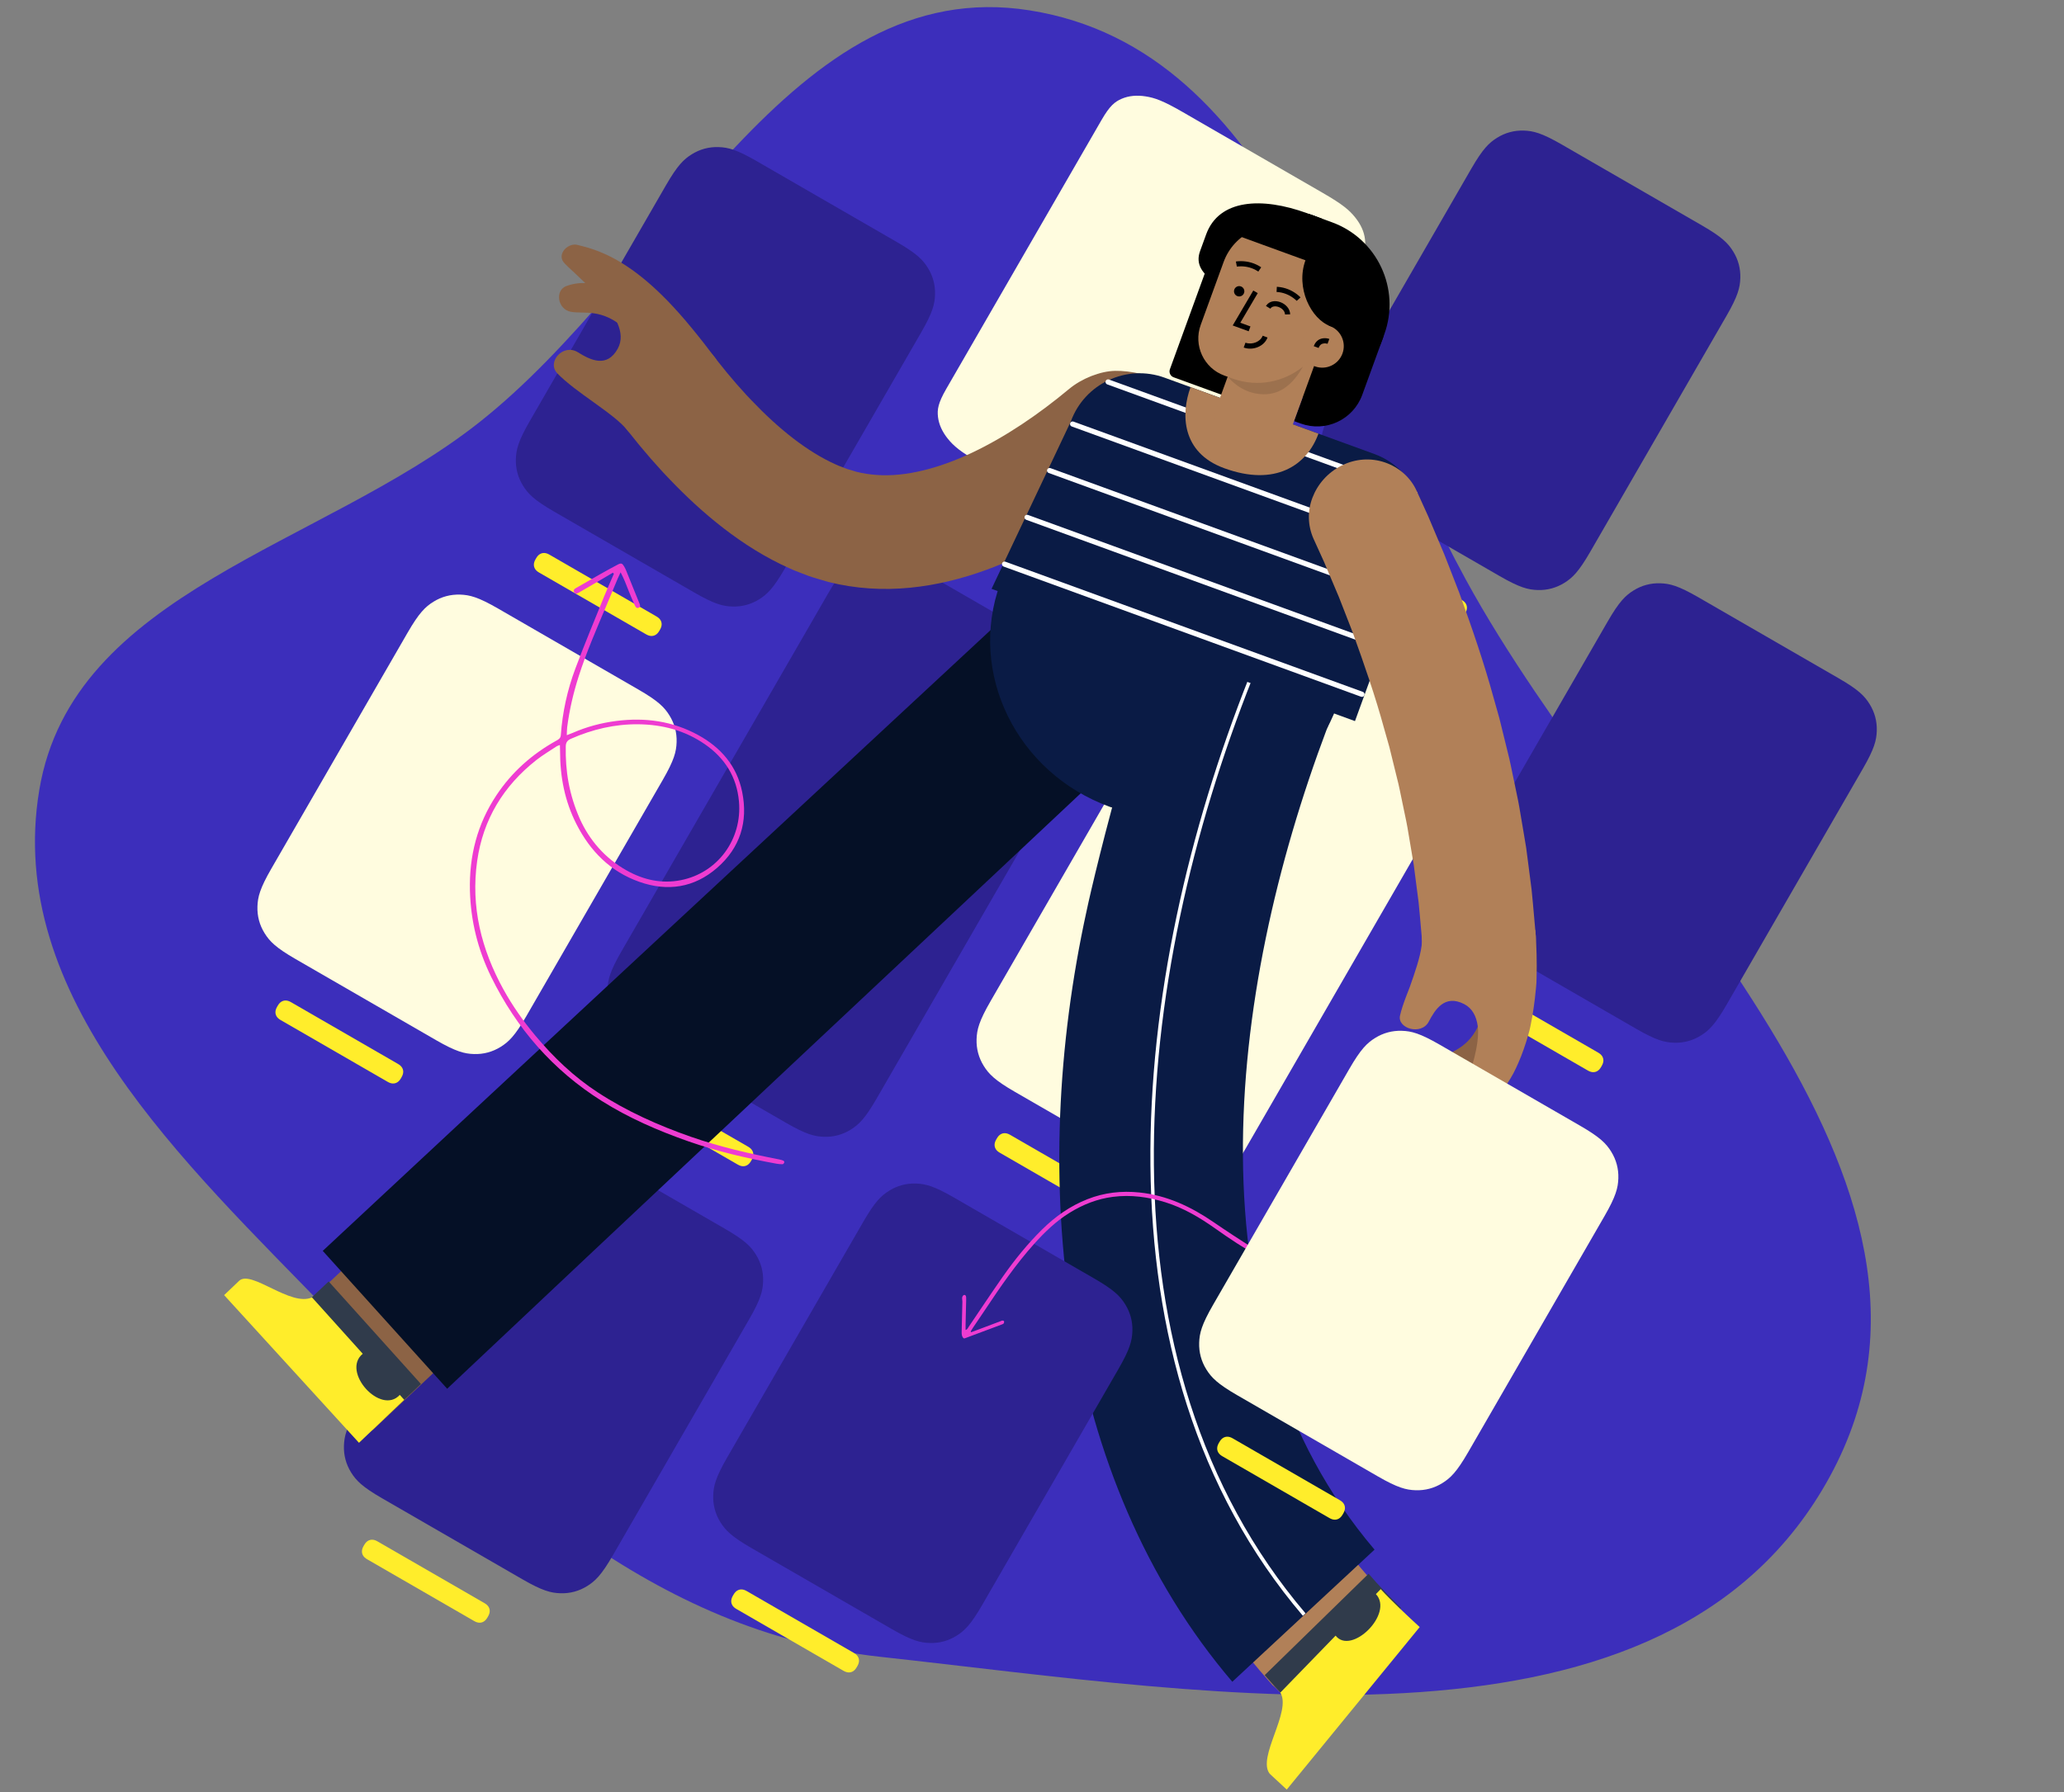
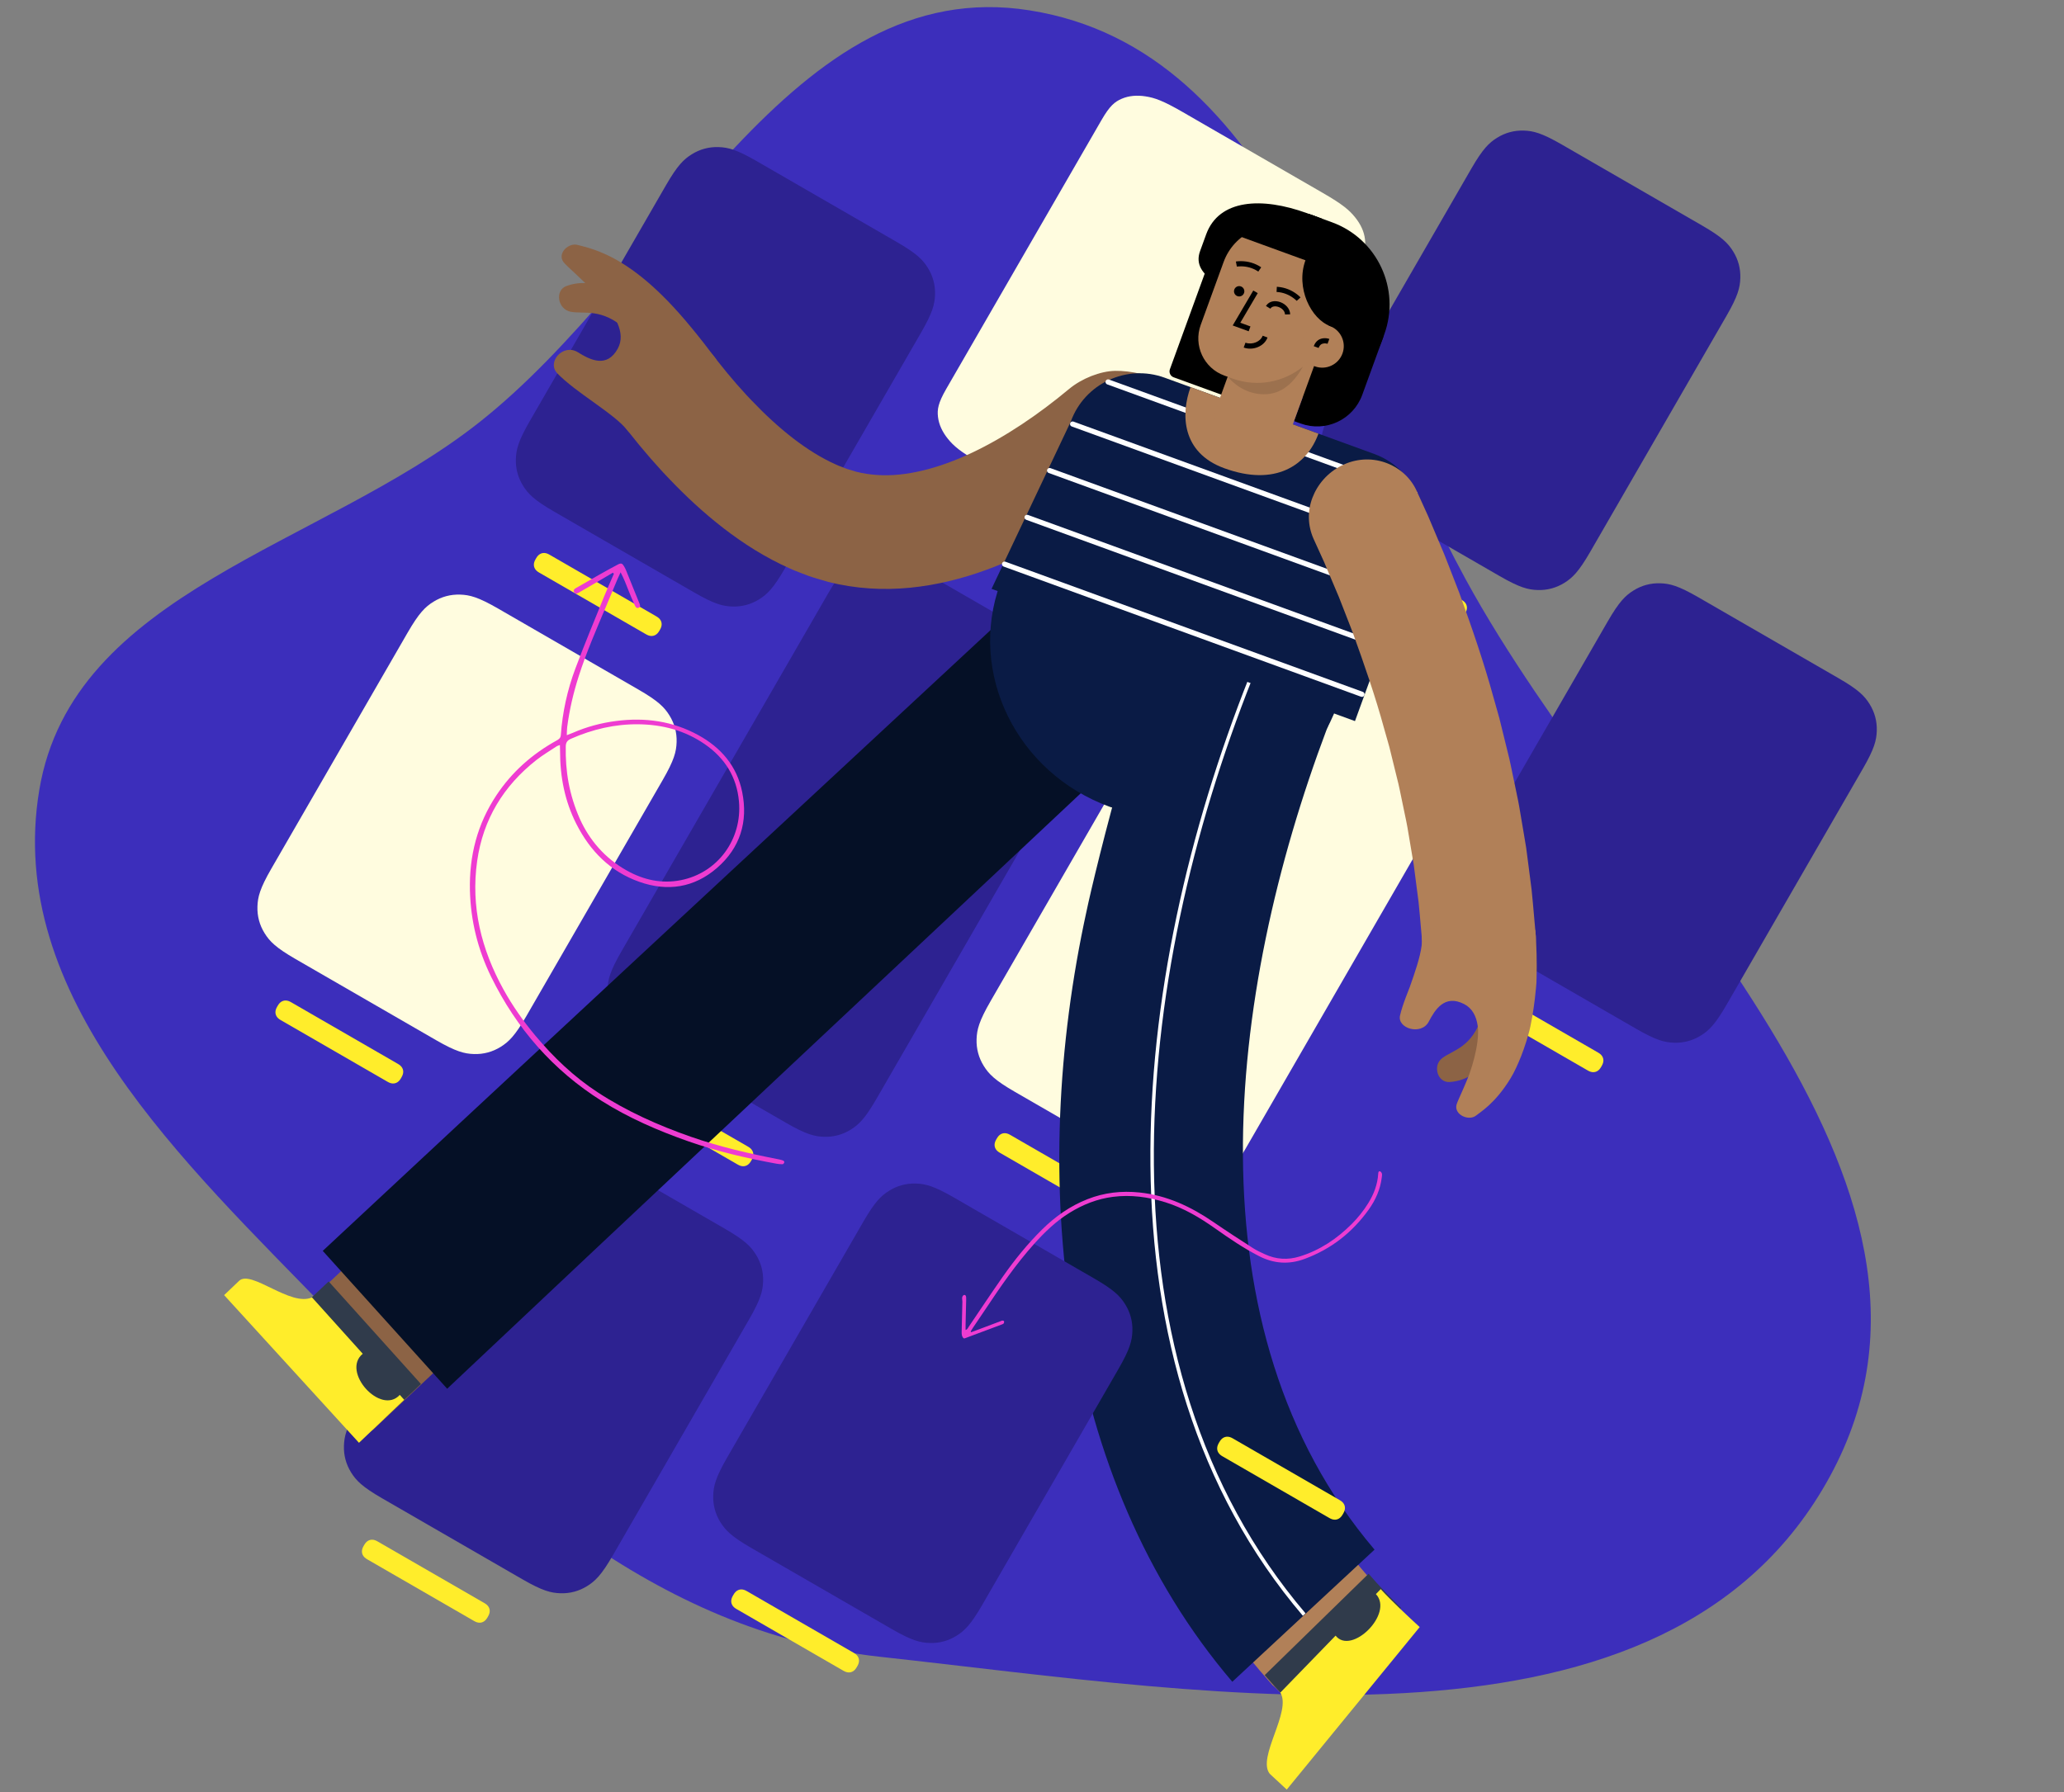
<svg xmlns="http://www.w3.org/2000/svg" width="540" height="469" viewBox="0 0 540 469" fill="none">
  <rect x="0" y="0" width="540" height="469" fill="#808080" stroke="none" />
  <g clip-path="url(#clip0_36_1142)">
    <path d="M269.393 2.713C334.336 13.032 351.974 93.927 383.524 151.711C426.065 229.625 521.224 308.275 478.808 386.257C436.357 464.305 318.441 443.184 230.229 433.55C171.015 427.083 127.698 386.182 86.204 343.379C48.049 304.021 1.223 260.777 10.288 206.674C18.975 154.836 83.938 143.144 125.199 110.664C174.837 71.59 207.039 -7.195 269.393 2.713Z" fill="#3C2EBB" />
    <path fill-rule="evenodd" clip-rule="evenodd" d="M445.327 59.021L408.601 37.817C403.381 34.803 401.174 34.254 398.676 34.172C396.179 34.091 393.816 34.724 391.694 36.043C389.571 37.362 387.935 38.942 384.921 44.162L349.293 105.871C346.279 111.091 345.73 113.298 345.649 115.796C345.567 118.293 346.2 120.656 347.52 122.778C348.839 124.901 350.418 126.537 355.638 129.551L392.364 150.755C397.585 153.769 399.791 154.318 402.289 154.4C404.787 154.481 407.149 153.848 409.272 152.529C411.394 151.209 413.031 149.63 416.044 144.41L451.672 82.701C454.686 77.481 455.236 75.274 455.317 72.776C455.398 70.278 454.765 67.916 453.446 65.793C452.127 63.671 450.547 62.035 445.327 59.021Z" fill="#2D2291" />
    <path fill-rule="evenodd" clip-rule="evenodd" d="M382.404 156.976L354.449 140.836C353.914 140.528 353.49 140.404 353.074 140.39C352.658 140.377 352.264 140.482 351.91 140.702C351.557 140.922 351.252 141.241 350.943 141.775L350.805 142.015C350.496 142.549 350.372 142.973 350.359 143.389C350.345 143.806 350.451 144.199 350.671 144.553C350.891 144.907 351.21 145.212 351.744 145.52L379.699 161.66C380.233 161.969 380.657 162.093 381.074 162.106C381.49 162.12 381.884 162.014 382.237 161.794C382.591 161.574 382.896 161.255 383.205 160.721L383.343 160.481C383.651 159.947 383.775 159.523 383.789 159.107C383.802 158.691 383.697 158.297 383.477 157.943C383.257 157.59 382.938 157.284 382.404 156.976Z" fill="#FFED2B" />
    <path fill-rule="evenodd" clip-rule="evenodd" d="M234.644 63.338L197.917 42.134C192.697 39.12 190.49 38.571 187.993 38.49C185.495 38.408 183.133 39.041 181.01 40.361C178.888 41.68 177.251 43.259 174.237 48.479L138.609 110.189C135.596 115.409 135.046 117.615 134.965 120.113C134.884 122.611 135.517 124.973 136.836 127.096C138.155 129.218 139.734 130.855 144.954 133.869L181.681 155.073C186.901 158.086 189.108 158.636 191.605 158.717C194.103 158.798 196.466 158.165 198.588 156.846C200.711 155.527 202.347 153.948 205.361 148.727L240.989 87.018C244.003 81.798 244.552 79.591 244.633 77.094C244.714 74.596 244.081 72.233 242.762 70.111C241.443 67.988 239.864 66.352 234.644 63.338Z" fill="#2D2291" />
    <path fill-rule="evenodd" clip-rule="evenodd" d="M171.721 161.293L143.766 145.153C143.232 144.845 142.808 144.721 142.392 144.708C141.975 144.694 141.582 144.8 141.228 145.019C140.874 145.239 140.569 145.558 140.26 146.093L140.122 146.332C139.814 146.867 139.69 147.29 139.676 147.707C139.663 148.123 139.768 148.517 139.988 148.87C140.208 149.224 140.527 149.529 141.061 149.838L169.016 165.978C169.551 166.286 169.975 166.41 170.391 166.424C170.807 166.437 171.201 166.332 171.555 166.112C171.908 165.892 172.213 165.573 172.522 165.038L172.66 164.799C172.969 164.264 173.093 163.841 173.106 163.424C173.12 163.008 173.014 162.614 172.794 162.261C172.574 161.907 172.255 161.602 171.721 161.293Z" fill="#FFED2B" />
    <path fill-rule="evenodd" clip-rule="evenodd" d="M167.031 180.446L130.305 159.242C125.085 156.228 122.878 155.679 120.38 155.597C117.883 155.516 115.52 156.149 113.398 157.468C111.275 158.788 109.639 160.367 106.625 165.587L70.997 227.296C67.983 232.516 67.434 234.723 67.353 237.221C67.272 239.719 67.904 242.081 69.224 244.203C70.543 246.326 72.122 247.962 77.342 250.976L114.069 272.18C119.289 275.194 121.495 275.743 123.993 275.825C126.491 275.906 128.853 275.273 130.976 273.954C133.098 272.634 134.735 271.055 137.749 265.835L173.376 204.126C176.39 198.906 176.94 196.699 177.021 194.201C177.102 191.703 176.469 189.341 175.15 187.219C173.831 185.096 172.252 183.46 167.031 180.446Z" fill="#FFFCDF" />
    <path fill-rule="evenodd" clip-rule="evenodd" d="M104.109 278.401L76.154 262.261C75.619 261.953 75.195 261.829 74.779 261.815C74.363 261.802 73.969 261.907 73.615 262.127C73.262 262.347 72.957 262.666 72.648 263.2L72.51 263.44C72.201 263.974 72.078 264.398 72.064 264.814C72.05 265.231 72.156 265.624 72.376 265.978C72.596 266.332 72.915 266.637 73.449 266.945L101.404 283.085C101.939 283.394 102.362 283.518 102.779 283.531C103.195 283.545 103.589 283.439 103.942 283.219C104.296 283 104.601 282.68 104.91 282.146L105.048 281.906C105.356 281.372 105.48 280.948 105.494 280.532C105.507 280.116 105.402 279.722 105.182 279.368C104.962 279.015 104.643 278.71 104.109 278.401Z" fill="#FFED2B" />
    <path fill-rule="evenodd" clip-rule="evenodd" d="M189.661 321.549L152.935 300.345C147.715 297.331 145.508 296.782 143.01 296.7C140.513 296.619 138.15 297.252 136.028 298.571C133.905 299.891 132.269 301.47 129.255 306.69L93.627 368.399C90.613 373.619 90.064 375.826 89.983 378.324C89.901 380.822 90.534 383.184 91.854 385.306C93.173 387.429 94.752 389.065 99.972 392.079L136.698 413.283C141.919 416.297 144.125 416.846 146.623 416.928C149.121 417.009 151.483 416.376 153.606 415.057C155.728 413.738 157.365 412.158 160.378 406.938L196.006 345.229C199.02 340.009 199.57 337.802 199.651 335.304C199.732 332.807 199.099 330.444 197.78 328.322C196.461 326.199 194.881 324.563 189.661 321.549Z" fill="#2D2291" />
    <path fill-rule="evenodd" clip-rule="evenodd" d="M126.739 419.504L98.784 403.364C98.249 403.056 97.825 402.932 97.409 402.918C96.993 402.905 96.599 403.01 96.245 403.23C95.892 403.45 95.587 403.769 95.278 404.303L95.14 404.543C94.831 405.077 94.707 405.501 94.694 405.917C94.68 406.334 94.786 406.727 95.006 407.081C95.225 407.435 95.545 407.74 96.079 408.048L124.034 424.188C124.568 424.497 124.992 424.621 125.408 424.634C125.825 424.648 126.218 424.542 126.572 424.322C126.926 424.103 127.231 423.783 127.54 423.249L127.678 423.01C127.986 422.475 128.11 422.051 128.124 421.635C128.137 421.219 128.032 420.825 127.812 420.471C127.592 420.118 127.273 419.813 126.739 419.504Z" fill="#FFED2B" />
    <path fill-rule="evenodd" clip-rule="evenodd" d="M481.029 177.483L444.303 156.279C439.083 153.266 436.876 152.716 434.378 152.635C431.881 152.554 429.518 153.187 427.396 154.506C425.273 155.825 423.637 157.404 420.623 162.624L384.995 224.334C381.981 229.554 381.432 231.761 381.351 234.258C381.27 236.756 381.903 239.119 383.222 241.241C384.541 243.364 386.12 245 391.34 248.014L428.067 269.218C433.287 272.232 435.494 272.781 437.991 272.862C440.489 272.943 442.851 272.31 444.974 270.991C447.096 269.672 448.733 268.093 451.747 262.873L487.374 201.163C490.388 195.943 490.938 193.736 491.019 191.239C491.1 188.741 490.467 186.379 489.148 184.256C487.829 182.134 486.25 180.497 481.029 177.483Z" fill="#2D2291" />
    <path fill-rule="evenodd" clip-rule="evenodd" d="M418.107 275.439L390.152 259.299C389.617 258.99 389.194 258.866 388.777 258.853C388.361 258.839 387.967 258.945 387.614 259.165C387.26 259.385 386.955 259.704 386.646 260.238L386.508 260.478C386.199 261.012 386.076 261.436 386.062 261.852C386.048 262.268 386.154 262.662 386.374 263.016C386.594 263.369 386.913 263.675 387.447 263.983L415.402 280.123C415.937 280.431 416.36 280.555 416.777 280.569C417.193 280.582 417.587 280.477 417.94 280.257C418.294 280.037 418.599 279.718 418.908 279.184L419.046 278.944C419.355 278.41 419.478 277.986 419.492 277.57C419.505 277.153 419.4 276.76 419.18 276.406C418.96 276.052 418.641 275.747 418.107 275.439Z" fill="#FFED2B" />
    <path fill-rule="evenodd" clip-rule="evenodd" d="M277.106 170.09L240.379 148.886C235.159 145.872 232.952 145.323 230.455 145.241C227.957 145.16 225.594 145.793 223.472 147.112C221.35 148.432 219.713 150.011 216.699 155.231L162.591 248.95C159.577 254.17 159.027 256.377 158.946 258.874C158.865 261.372 159.498 263.734 160.817 265.857C162.136 267.979 163.716 269.616 168.936 272.63L205.662 293.834C210.882 296.848 213.089 297.397 215.587 297.478C218.084 297.559 220.447 296.926 222.569 295.607C224.692 294.288 226.328 292.709 229.342 287.489L283.451 193.77C286.465 188.55 287.014 186.343 287.095 183.845C287.176 181.348 286.543 178.985 285.224 176.863C283.905 174.74 282.326 173.104 277.106 170.09Z" fill="#2D2291" />
    <path d="M229.68 215.055C230.586 215.578 230.893 216.739 230.368 217.649L229.892 218.474L232.351 219.893C233.257 220.416 233.565 221.578 233.039 222.488L227.805 231.553C227.28 232.464 226.12 232.778 225.214 232.255L212.098 224.682C211.192 224.159 210.885 222.998 211.41 222.087L216.644 213.022C217.17 212.112 218.329 211.798 219.235 212.321L221.694 213.741L222.17 212.917C222.696 212.006 223.855 211.692 224.761 212.215L229.68 215.055ZM224.841 217.755C222.581 216.45 219.676 217.237 218.364 219.509C217.052 221.781 217.824 224.691 220.084 225.996C222.344 227.301 225.25 226.514 226.561 224.242C227.873 221.97 227.102 219.06 224.841 217.755ZM219.103 214.442C218.651 214.181 218.07 214.338 217.808 214.793C217.545 215.248 217.699 215.829 218.152 216.09C218.604 216.352 219.185 216.195 219.447 215.74C219.71 215.285 219.556 214.704 219.103 214.442ZM223.89 219.403C225.248 220.188 225.71 221.93 224.922 223.296C224.133 224.661 222.393 225.132 221.035 224.348C219.677 223.564 219.215 221.821 220.003 220.456C220.792 219.09 222.532 218.619 223.89 219.403Z" fill="#FFED2B" />
    <path fill-rule="evenodd" clip-rule="evenodd" d="M195.702 300.055L167.747 283.915C167.213 283.606 166.789 283.482 166.373 283.469C165.957 283.455 165.563 283.561 165.209 283.781C164.855 284 164.55 284.32 164.242 284.854L164.104 285.094C163.795 285.628 163.671 286.052 163.658 286.468C163.644 286.884 163.75 287.278 163.97 287.632C164.189 287.985 164.509 288.29 165.043 288.599L192.998 304.739C193.532 305.047 193.956 305.171 194.372 305.185C194.789 305.198 195.182 305.093 195.536 304.873C195.89 304.653 196.195 304.334 196.503 303.8L196.642 303.56C196.95 303.026 197.074 302.602 197.088 302.186C197.101 301.769 196.996 301.376 196.776 301.022C196.556 300.668 196.237 300.363 195.702 300.055Z" fill="#FFED2B" />
    <path fill-rule="evenodd" clip-rule="evenodd" d="M376.363 178.471L339.637 157.267C334.417 154.253 332.21 153.703 329.712 153.622C327.215 153.541 324.852 154.174 322.73 155.493C320.607 156.812 318.971 158.392 315.957 163.612L259.144 262.015C256.13 267.235 255.581 269.442 255.5 271.939C255.418 274.437 256.051 276.8 257.371 278.922C258.69 281.045 260.269 282.681 265.489 285.695L302.215 306.899C307.436 309.913 309.642 310.462 312.14 310.543C314.638 310.624 317 309.991 319.123 308.672C321.245 307.353 322.882 305.774 325.895 300.554L382.708 202.151C385.722 196.931 386.272 194.724 386.353 192.226C386.434 189.728 385.801 187.366 384.482 185.243C383.163 183.121 381.584 181.485 376.363 178.471Z" fill="#FFFCDF" />
    <path d="M317.892 221.743L331.008 229.316C331.914 229.839 332.231 230.983 331.718 231.872L326.14 241.534C325.626 242.423 324.476 242.72 323.571 242.197L310.455 234.625C309.549 234.102 309.231 232.958 309.745 232.068L315.323 222.407C315.836 221.517 316.986 221.22 317.892 221.743ZM324.23 229.696C323.778 229.435 323.202 229.584 322.946 230.028C322.689 230.473 322.848 231.045 323.3 231.307C323.753 231.568 324.328 231.419 324.585 230.975C324.842 230.53 324.683 229.958 324.23 229.696ZM312.669 232.683L324.145 239.309L323.368 234.031L319.919 235.27L319.146 229.983L312.669 232.683Z" fill="#FFED2B" />
    <path fill-rule="evenodd" clip-rule="evenodd" d="M292.256 313.12L264.301 296.98C263.767 296.672 263.343 296.548 262.927 296.534C262.51 296.521 262.117 296.626 261.763 296.846C261.409 297.066 261.104 297.385 260.796 297.919L260.657 298.159C260.349 298.693 260.225 299.117 260.211 299.533C260.198 299.95 260.303 300.343 260.523 300.697C260.743 301.051 261.062 301.356 261.597 301.664L289.552 317.804C290.086 318.113 290.51 318.237 290.926 318.25C291.342 318.264 291.736 318.158 292.09 317.938C292.444 317.719 292.749 317.399 293.057 316.865L293.195 316.625C293.504 316.091 293.628 315.667 293.641 315.251C293.655 314.835 293.549 314.441 293.33 314.087C293.11 313.734 292.791 313.429 292.256 313.12Z" fill="#FFED2B" />
    <path fill-rule="evenodd" clip-rule="evenodd" d="M346.14 50.518L309.413 29.314C304.193 26.3 302.076 25.596 299.746 25.224C297.416 24.853 295.3 25.059 293.491 25.835C291.682 26.61 290.357 27.651 288.202 31.384L247.567 101.765C245.412 105.499 245.173 107.167 245.406 109.121C245.639 111.075 246.518 113.011 248.005 114.843C249.492 116.675 251.16 118.156 256.38 121.17L293.107 142.374C298.327 145.388 300.444 146.092 302.774 146.464C305.104 146.836 307.22 146.629 309.029 145.854C310.838 145.078 312.163 144.038 314.319 140.304L354.953 69.923C357.109 66.19 357.347 64.522 357.114 62.568C356.882 60.613 356.002 58.678 354.515 56.846C353.029 55.014 351.36 53.532 346.14 50.518Z" fill="#FFFCDF" />
    <path fill-rule="evenodd" clip-rule="evenodd" d="M283.148 148.595L255.193 132.455C254.658 132.147 254.235 132.023 253.818 132.009C253.402 131.996 253.008 132.101 252.655 132.321C252.301 132.541 251.996 132.86 251.687 133.395L251.549 133.634C251.24 134.168 251.117 134.592 251.103 135.008C251.089 135.425 251.195 135.818 251.415 136.172C251.635 136.526 251.954 136.831 252.488 137.14L280.443 153.279C280.978 153.588 281.401 153.712 281.818 153.725C282.234 153.739 282.628 153.633 282.981 153.413C283.335 153.194 283.64 152.874 283.949 152.34L284.087 152.101C284.396 151.566 284.519 151.142 284.533 150.726C284.546 150.31 284.441 149.916 284.221 149.562C284.001 149.209 283.682 148.904 283.148 148.595Z" fill="#FFED2B" />
    <path fill-rule="evenodd" clip-rule="evenodd" d="M73.459 351.593L93.754 373.787C94.846 374.98 96.683 375.044 97.858 373.928C125.162 348.095 159.478 316.029 187.089 290.172C190.547 286.936 190.944 281.626 187.973 278.31L174.751 263.546C171.781 260.23 166.568 260.164 163.109 263.401C148.28 277.28 118.441 305.22 103.627 319.127C93.631 328.515 83.656 337.88 73.656 347.366C72.455 348.507 72.367 350.399 73.459 351.593Z" fill="#8C6345" />
    <path fill-rule="evenodd" clip-rule="evenodd" d="M271.664 156.628L299.864 188.157C300.772 189.171 300.403 191.023 299.041 192.294C266.273 223.038 147.507 334.541 116.99 363.408L84.44 327.332C113.766 299.89 234.928 187.4 266.656 157.924C267.879 156.454 270.488 155.155 271.664 156.628Z" fill="#051026" />
    <path fill-rule="evenodd" clip-rule="evenodd" d="M76.26 344.533L100.477 371.308L110.133 362.173L85.983 335.333L76.26 344.533Z" fill="#303B4B" />
    <path fill-rule="evenodd" clip-rule="evenodd" d="M81.625 339.503C83.292 341.355 89.302 348.032 94.906 354.257C89.192 358.923 99.62 370.475 104.594 365.019C105.327 365.834 105.751 366.304 105.751 366.304L93.921 377.556L58.639 338.911L62.556 335.174C65.699 332.172 76.04 342.057 81.625 339.503Z" fill="#FFED2B" />
    <path fill-rule="evenodd" clip-rule="evenodd" d="M349.777 184.792C341.263 208.185 314.639 219.971 290.31 211.116C265.982 202.261 253.162 176.119 261.676 152.726" fill="#0A1B45" />
    <path fill-rule="evenodd" clip-rule="evenodd" d="M347.646 451.274L367.894 426.952C368.98 425.64 369.023 423.79 367.988 422.822C364.957 420.141 362.277 417.137 359.462 414.261C350.695 404.561 343.129 393.575 337.126 381.744C328.644 364.546 323.411 345.998 321.233 326.244C320.972 324.132 319.88 322.31 318.318 321.043C314.867 316.96 297.061 322.164 292.624 321.886C290.399 322.162 288.463 323.431 287.136 325.307C280.944 340.1 297.727 385.969 305.074 400.409C309.451 409.027 314.805 417.84 320.4 425.611C324.311 430.865 328.583 436.126 332.924 440.979C336.104 443.277 343.965 455.716 347.646 451.274Z" fill="#B18058" />
    <path fill-rule="evenodd" clip-rule="evenodd" d="M307.593 169.439L346.737 184.885C348.87 185.742 348.035 188.894 347.127 190.789C320.974 260.262 310.609 347.904 359.62 405.512L322.405 440.091C276.789 386.636 268.969 308.303 284.28 238.391C286.126 229.396 301.059 167.547 307.593 169.439Z" fill="#0A1B45" />
    <path fill-rule="evenodd" clip-rule="evenodd" d="M341.313 449.372L366.54 420.764C363.712 418.016 360.638 414.829 358.063 411.818L330.876 438.359C334.055 442.061 337.83 445.987 341.313 449.372Z" fill="#303B4B" />
    <path fill-rule="evenodd" clip-rule="evenodd" d="M334.971 442.924C336.786 441.054 343.328 434.309 349.429 428.019C353.546 433.271 364.748 422.235 359.974 417.148C360.773 416.324 361.234 415.849 361.234 415.849C363.968 418.846 368.419 423.015 371.432 425.776L336.651 468.301L332.2 464.171C328.787 459.902 338.006 447.881 334.971 442.924Z" fill="#FFED2B" />
    <path fill-rule="evenodd" clip-rule="evenodd" d="M326.752 177.372L327.59 177.702C296.341 256.406 285.648 356.55 341.56 422.184L340.867 422.827C284.725 356.923 295.365 256.417 326.752 177.372Z" fill="white" />
    <path fill-rule="evenodd" clip-rule="evenodd" d="M161.388 77.2C155.961 73.244 151.167 73.75 148.163 74.858C146.663 75.406 146.071 76.91 146.303 78.379C146.534 79.844 147.593 81.261 149.343 81.588C151.1 81.911 153.144 81.653 155.533 82.016C157.918 82.381 160.601 83.387 163.7 86.159C165.242 87.55 166.231 87.892 166.72 87.606C167.216 87.313 167.217 86.393 166.881 85.176C166.186 82.749 164.112 79.172 161.388 77.2Z" fill="#8C6345" />
    <path fill-rule="evenodd" clip-rule="evenodd" d="M177.664 88.169C181.332 88.696 184.633 90.496 186.921 93.416C187.598 94.316 188.302 95.181 189.003 96.048L190.205 97.539L191.468 99.028L192.73 100.515L194.02 101.954L195.308 103.39L196.623 104.773C200.126 108.453 203.77 111.822 207.491 114.691C211.207 117.56 215.003 119.916 218.678 121.549C219.138 121.795 219.592 121.93 220.047 122.109L221.403 122.641C221.63 122.746 221.85 122.786 222.073 122.854L222.738 123.048L224.06 123.456C225.789 123.889 227.577 124.166 229.436 124.29C236.845 124.83 245.618 122.599 254.316 118.464C263.029 114.337 271.663 108.486 279.683 101.806C283.003 99.041 287.846 97.114 291.784 97.046C295.716 96.985 301.328 98.103 305.204 100.525C309.08 102.947 309.901 107.746 309.381 111.997C308.87 116.241 302.706 121.349 298.732 124.656C293.947 128.646 288.946 132.406 283.687 135.894C278.421 139.373 272.901 142.588 267.027 145.361C261.154 148.125 254.942 150.487 248.314 152.065C241.704 153.646 234.661 154.463 227.473 153.975C223.886 153.738 220.279 153.184 216.743 152.291C215.872 152.049 215.011 151.787 214.146 151.53C213.289 151.261 212.405 151.031 211.574 150.72L209.092 149.768C208.269 149.443 207.424 149.144 206.65 148.759C200.247 145.91 194.531 142.259 189.332 138.255C184.132 134.242 179.434 129.86 175.076 125.285L173.446 123.566L171.871 121.815L170.303 120.06L168.785 118.277L167.273 116.491L165.849 114.728C165.02 113.702 164.189 112.675 163.399 111.629C160.709 108.189 159.791 103.993 160.4 100.188C161.029 96.357 163.194 92.908 166.609 90.632C170.03 88.353 174.025 87.63 177.664 88.169Z" fill="#8C6345" />
    <path fill-rule="evenodd" clip-rule="evenodd" d="M164.272 112.765C165.935 114.841 170.667 111.46 175.502 106.912C177.922 104.642 180.38 102.091 182.497 99.785C184.613 97.477 186.387 95.416 187.418 94.064L185.856 92.031C183.555 88.972 181.346 86.255 179.266 83.796C177.168 81.356 175.179 79.2 173.264 77.323C169.452 73.558 165.979 70.878 162.931 68.978C156.852 65.171 152.443 64.511 151.239 64.127C150.645 63.933 150.004 63.969 149.406 64.166C148.804 64.36 148.237 64.71 147.801 65.171C146.928 66.089 146.575 67.42 147.394 68.543C148.166 69.615 152.81 73.46 156.755 77.779C160.686 82.132 163.937 87.012 161.618 91.243C160.211 93.799 158.428 94.556 156.567 94.4C154.701 94.252 152.805 93.177 151.196 92.184C149.288 90.993 147.242 91.609 146.01 92.911C144.776 94.211 144.38 96.208 145.786 97.668C146.953 98.903 148.481 100.166 150.118 101.455C151.791 102.729 153.566 104.031 155.36 105.296C158.896 107.858 162.373 110.312 164.272 112.765Z" fill="#8C6345" />
    <path fill-rule="evenodd" clip-rule="evenodd" d="M259.419 154.091L354.501 188.698L371.007 143.351C372.363 139.623 372.491 135.748 371.595 132.169C370.104 126.204 365.772 121.062 359.559 118.801L304.71 98.838C294.769 95.219 283.778 100.345 280.16 110.285L259.419 154.091Z" fill="#0A1B45" />
    <path d="M290.139 99.317C289.788 99.189 289.4 99.37 289.273 99.721C289.152 100.051 289.306 100.414 289.617 100.562L289.677 100.587L369.942 129.802C370.293 129.929 370.681 129.748 370.809 129.398C370.929 129.067 370.776 128.704 370.465 128.556L370.405 128.531L290.139 99.317Z" fill="white" />
    <path d="M280.856 110.328C280.505 110.2 280.117 110.381 279.989 110.732C279.869 111.063 280.022 111.426 280.333 111.574L280.393 111.599L369.977 144.205C370.328 144.332 370.716 144.152 370.844 143.801C370.964 143.47 370.811 143.107 370.5 142.959L370.44 142.934L280.856 110.328Z" fill="white" />
    <path d="M274.836 122.501C274.485 122.373 274.097 122.554 273.969 122.904C273.849 123.235 274.002 123.598 274.313 123.746L274.373 123.771L365.352 156.912C365.703 157.039 366.091 156.859 366.219 156.508C366.339 156.177 366.186 155.814 365.875 155.666L365.815 155.641L274.836 122.501Z" fill="white" />
    <path d="M268.939 134.745C268.588 134.617 268.2 134.798 268.073 135.149C267.952 135.479 268.105 135.842 268.416 135.99L268.476 136.016L360.726 169.619C361.077 169.746 361.465 169.566 361.593 169.215C361.713 168.885 361.56 168.521 361.249 168.373L361.189 168.348L268.939 134.745Z" fill="white" />
    <path d="M263.045 146.989C262.694 146.862 262.306 147.042 262.178 147.393C262.058 147.724 262.211 148.087 262.522 148.235L262.582 148.26L356.102 182.325C356.453 182.453 356.841 182.272 356.969 181.922C357.089 181.591 356.936 181.228 356.625 181.08L356.565 181.055L263.045 146.989Z" fill="white" />
    <path fill-rule="evenodd" clip-rule="evenodd" d="M387.614 279.025C386.719 280.057 385.789 280.842 384.793 281.431C382.832 282.611 380.875 283.032 379.284 283.144C377.692 283.253 376.536 282.178 376.137 280.84C375.952 280.171 375.889 279.43 376.082 278.728C376.27 278.027 376.689 277.363 377.385 276.845C378.777 275.809 380.72 275.115 382.635 273.667C383.593 272.942 384.543 272.027 385.415 270.78C385.841 270.156 386.287 269.45 386.632 268.643C386.984 267.835 387.303 266.928 387.58 265.902C388.685 261.798 390.041 262.448 390.787 264.992C391.148 266.261 391.404 268 391.313 269.819C391.197 271.638 390.816 273.538 390.08 275.124C389.343 276.71 388.505 277.992 387.614 279.025Z" fill="#8C6345" />
    <path fill-rule="evenodd" clip-rule="evenodd" d="M393.332 259.126C394.219 258.719 395.061 258.222 395.849 257.644C396.635 257.066 397.327 256.408 397.971 255.68C399.251 254.224 400.259 252.485 400.921 250.558C401.252 249.595 401.496 248.585 401.644 247.542C401.781 246.5 401.872 245.421 401.756 244.332L401.376 240.024C401.149 237.593 400.967 235.156 400.699 232.73L399.762 225.473L399.289 221.845L398.688 218.241L397.466 211.037C397.372 210.435 397.253 209.838 397.125 209.244L396.755 207.459L396.012 203.888C395.501 201.511 395.063 199.115 394.447 196.768L392.706 189.699L392.269 187.931L391.78 186.182L390.791 182.687C388.236 173.332 385.077 164.202 381.792 155.141L379.176 148.415L377.862 145.055L376.462 141.739L373.657 135.107L370.688 128.566C369.02 124.804 365.843 122.204 362.274 120.991C358.692 119.78 354.66 119.991 350.989 121.835C347.318 123.678 344.69 126.776 343.376 130.231C342.054 133.697 342.113 137.495 343.653 140.98L346.413 147.055L349.005 153.192L350.303 156.26L351.512 159.357L353.925 165.555C356.935 173.882 359.841 182.249 362.159 190.763L363.062 193.947L363.51 195.54L363.904 197.145L365.484 203.563C366.05 205.695 366.436 207.862 366.9 210.012L367.573 213.244L367.91 214.859C368.027 215.397 368.136 215.936 368.22 216.479L369.318 222.98L369.865 226.231L370.286 229.496L371.133 236.028C371.374 238.209 371.531 240.397 371.737 242.581L372.082 246.451C372.19 247.429 372.299 248.382 372.552 249.296C372.793 250.21 373.127 251.089 373.544 251.925C374.376 253.596 375.539 255.097 376.947 256.362C377.646 256.994 378.426 257.567 379.222 258.071C380.015 258.575 380.863 259.01 381.754 259.364C383.537 260.073 385.496 260.461 387.55 260.428C389.604 260.395 391.557 259.941 393.332 259.126Z" fill="#B18058" />
    <path fill-rule="evenodd" clip-rule="evenodd" d="M384.144 241.873C390.782 241.797 398.32 242.603 401.673 243.374C401.763 244.375 401.859 245.376 401.892 246.381C402 248.625 402.052 250.767 402.051 252.81C402.052 253.831 402.039 254.827 402.014 255.799C401.998 256.284 401.983 256.764 401.968 257.237C401.927 257.711 401.888 258.179 401.849 258.641C401.511 262.337 401.01 265.641 400.396 268.584C400.255 269.319 400.053 270.031 399.86 270.722C399.664 271.413 399.464 272.081 399.259 272.729C398.849 274.023 398.42 275.232 397.978 276.36C397.536 277.489 397.082 278.537 396.621 279.51C396.156 280.483 395.707 281.383 395.186 282.208C391.148 288.82 387.234 291.035 386.263 291.862C384.322 293.493 380.398 291.71 381.062 289.094C381.219 288.473 381.996 286.852 382.949 284.661C383.425 283.565 383.946 282.328 384.454 281.004C384.93 279.679 385.344 278.265 385.714 276.83C386.079 275.394 386.374 273.935 386.546 272.517C386.632 271.808 386.687 271.11 386.705 270.431C386.722 269.752 386.713 269.092 386.611 268.46C386.248 265.928 385.199 263.846 383.056 262.744C380.47 261.417 378.565 261.818 377.103 262.909C375.64 264.002 374.619 265.795 373.802 267.348C372.841 269.207 370.716 269.644 369.008 269.203C367.307 268.758 365.893 267.453 366.287 265.736C366.613 264.286 367.173 262.642 367.829 260.891C368.167 260.016 368.516 259.113 368.868 258.199C369.187 257.279 369.51 256.349 369.831 255.425C370.461 253.565 371.05 251.701 371.466 249.948C371.674 249.072 371.838 248.224 371.942 247.42C372.026 246.617 372.028 245.859 371.968 245.161C371.758 242.81 377.505 241.945 384.144 241.873Z" fill="#B18058" />
    <path fill-rule="evenodd" clip-rule="evenodd" d="M311.482 101.302C308.929 108.315 309.08 118.443 320.305 122.528C333.647 127.384 341.916 121.799 344.943 113.481L311.482 101.302Z" fill="#B18058" />
    <path fill-rule="evenodd" clip-rule="evenodd" d="M338.554 110.196L340.299 110.831C346.821 113.205 354.032 109.842 356.406 103.32L361.975 88.021L348.421 83.088L338.554 110.196Z" fill="black" />
    <path fill-rule="evenodd" clip-rule="evenodd" d="M321.188 103.875L307.059 98.732C306.207 98.422 305.768 97.48 306.078 96.628L315.383 71.062L331.055 76.767L321.188 103.875Z" fill="black" />
    <path fill-rule="evenodd" clip-rule="evenodd" d="M332.286 102.638L326.272 100.449L342.46 55.975L348.474 58.164C360.357 62.489 366.485 75.629 362.159 87.513L361.636 88.952C357.31 100.836 344.17 106.963 332.286 102.638Z" fill="black" />
    <path fill-rule="evenodd" clip-rule="evenodd" d="M333.01 80.356L336.906 81.775L345.848 57.208L341.951 55.79C330.068 51.464 318.914 52.133 315.569 61.323L313.972 65.711C311.492 72.525 321.126 76.031 333.01 80.356Z" fill="black" />
    <path fill-rule="evenodd" clip-rule="evenodd" d="M345.183 91.982L326.122 85.045L318.162 106.915C316.019 112.805 318.547 119.132 323.811 121.048C329.075 122.964 335.079 119.742 337.223 113.852L345.183 91.982Z" fill="#B18058" />
    <path fill-rule="evenodd" clip-rule="evenodd" d="M320.32 98.283L322.432 99.052C332.273 102.633 343.153 97.559 346.735 87.719L349.777 79.362C352.518 71.828 348.635 63.499 341.101 60.757L338.732 59.895C331.199 57.153 322.869 61.037 320.127 68.57L314.138 85.025C312.184 90.393 314.952 96.329 320.32 98.283Z" fill="#B18058" />
    <path opacity="0.12" fill-rule="evenodd" clip-rule="evenodd" d="M330.677 103.171C335.121 103.211 338.365 100.408 340.865 95.96C335.92 99.965 329.079 101.381 322.653 99.13L322.432 99.051L321.189 98.599C323.898 101.614 327.061 103.138 330.677 103.171Z" fill="black" />
    <path fill-rule="evenodd" clip-rule="evenodd" d="M340.64 88.65C339.576 91.574 341.083 94.807 344.008 95.871C346.932 96.936 350.165 95.428 351.229 92.504C352.293 89.58 350.786 86.347 347.862 85.282C344.937 84.218 341.704 85.726 340.64 88.65Z" fill="#B18058" />
-     <path d="M347.786 88.694C347.403 88.554 346.84 88.45 346.197 88.524C345.122 88.647 344.245 89.269 343.767 90.461L343.718 90.591L344.988 91.053C345.271 90.276 345.731 89.939 346.352 89.867C346.582 89.841 346.821 89.854 347.051 89.897C347.164 89.918 347.25 89.941 347.299 89.956L347.324 89.965L347.786 88.694Z" fill="black" />
+     <path d="M347.786 88.694C347.403 88.554 346.84 88.45 346.197 88.524C345.122 88.647 344.245 89.269 343.767 90.461L343.718 90.591L344.988 91.053C345.271 90.276 345.731 89.939 346.352 89.867C346.582 89.841 346.821 89.854 347.051 89.897C347.164 89.918 347.25 89.941 347.299 89.956L347.324 89.965L347.786 88.694" fill="black" />
    <path fill-rule="evenodd" clip-rule="evenodd" d="M348.073 85.36L348.724 85.596C352.081 84.088 354.822 79.521 356.844 74.857C359.617 68.465 350.277 58.82 343.73 56.437C338.694 54.604 333.078 55.357 328.703 58.453L324.05 61.746L341.544 68.113C338.923 75.314 342.99 83.51 348.073 85.36Z" fill="black" />
    <path fill-rule="evenodd" clip-rule="evenodd" d="M322.933 75.761C323.188 75.059 323.964 74.697 324.666 74.953C325.368 75.208 325.729 75.984 325.474 76.686C325.219 77.388 324.443 77.749 323.741 77.494C323.039 77.239 322.677 76.463 322.933 75.761Z" fill="black" />
    <path d="M330.349 87.855C329.783 89.411 327.674 90.274 325.952 89.71L325.849 89.675L325.387 90.945C327.758 91.808 330.677 90.68 331.577 88.431L331.62 88.318L330.349 87.855Z" fill="black" />
    <path d="M339.323 77.001C337.938 75.949 336.244 75.211 334.276 75.063L334.057 75.049L333.986 76.399C335.749 76.491 337.269 77.139 338.505 78.078C338.726 78.246 338.917 78.409 339.078 78.559L339.159 78.637L339.253 78.733L340.258 77.828C340.085 77.637 339.771 77.342 339.323 77.001Z" fill="black" />
    <path d="M329.966 69.949C328.311 68.833 326.505 68.362 324.741 68.34C324.208 68.334 323.78 68.368 323.487 68.413L323.341 68.438L323.599 69.766L323.682 69.752C323.731 69.745 323.798 69.737 323.88 69.728C324.129 69.703 324.412 69.689 324.725 69.693C326.18 69.71 327.665 70.083 329.032 70.954L329.21 71.07L329.966 69.949Z" fill="black" />
    <path d="M337.548 82.252C337.453 79.232 332.893 77.536 331.27 79.979L331.212 80.072L332.367 80.775C333.173 79.449 336.037 80.463 336.191 82.201L336.196 82.294L337.548 82.252Z" fill="black" />
    <path d="M329.059 76.711L327.893 76.025L322.509 85.169L326.691 86.691L327.153 85.421L324.499 84.454L329.059 76.711Z" fill="black" />
    <path fill-rule="evenodd" clip-rule="evenodd" d="M151.731 214.344C148.865 207.87 147.899 201.717 148.018 195.342C148.038 194.234 148.455 193.731 149.397 193.317C155.012 190.848 160.857 189.464 167.007 189.53C173.304 189.597 179.193 191.143 184.413 194.755C189.631 198.366 192.753 203.307 193.33 209.701C194.226 219.636 187.749 228.427 178.135 230.323C173.101 231.315 168.383 230.264 163.97 227.793C158.19 224.556 154.165 219.721 151.731 214.344ZM160.602 150.164C159.768 152.094 158.895 154.009 158.107 155.958C155.555 162.275 152.923 168.563 150.534 174.941C148.44 180.533 147.16 186.35 146.729 192.324C146.669 193.158 146.215 193.453 145.603 193.791C139.244 197.31 133.944 201.995 129.9 208.069C124.864 215.635 122.727 224.007 122.947 233.035C123.141 240.975 125.019 248.52 128.509 255.635C135.125 269.125 144.667 280.058 157.407 288.087C164.503 292.559 172.159 295.883 180.063 298.656C187.602 301.3 195.352 303.102 203.198 304.528C203.714 304.622 204.247 304.669 204.768 304.651C204.925 304.647 205.134 304.373 205.199 304.181C205.239 304.064 205.087 303.783 204.957 303.725C204.611 303.573 204.236 303.476 203.864 303.403C196.038 301.885 188.281 300.107 180.741 297.468C172.196 294.478 163.978 290.807 156.377 285.845C150.14 281.774 144.815 276.689 140.053 270.99C136.907 267.227 134.097 263.228 131.727 258.936C125.934 248.442 123.138 237.282 124.841 225.29C126.382 214.432 131.719 205.67 140.309 198.904C141.998 197.574 143.868 196.474 145.663 195.279C145.852 195.154 146.094 195.107 146.489 194.956C146.506 195.588 146.532 196.096 146.531 196.604C146.521 203.279 147.769 209.683 150.813 215.661C154.41 222.723 159.678 228.077 167.254 230.756C174.665 233.377 181.641 232.294 187.605 227.112C193.644 221.865 195.761 215.032 194.17 207.22C192.791 200.445 188.643 195.625 182.662 192.349C175.936 188.664 168.72 187.699 161.189 188.67C157.265 189.177 153.477 190.19 149.847 191.777C149.416 191.966 148.97 192.121 148.29 192.385C148.326 191.564 148.307 190.919 148.389 190.286C148.977 185.753 150.011 181.322 151.405 176.969C153.442 170.604 156.119 164.493 158.705 158.345C159.673 156.045 160.63 153.742 161.597 151.442C161.794 150.973 162.019 150.516 162.365 149.761C163.231 151.417 163.799 152.86 164.354 154.316C164.849 155.614 165.404 156.892 165.977 158.159C166.183 158.616 166.437 159.302 167.075 159.046C167.745 158.777 167.394 158.156 167.2 157.673C166.072 154.869 164.941 152.066 163.804 149.265C163.66 148.91 163.491 148.562 163.296 148.232C162.812 147.411 162.514 147.277 161.66 147.721C160.002 148.581 158.372 149.497 156.744 150.416C154.745 151.545 152.763 152.705 150.767 153.839C150.314 154.097 149.901 154.39 150.202 154.954C150.517 155.546 151.027 155.31 151.449 155.069C153.32 153.995 155.182 152.905 157.044 151.815C158.144 151.171 159.238 150.516 160.335 149.866C160.424 149.965 160.512 150.065 160.602 150.164Z" fill="#EE3CD1" />
    <path fill-rule="evenodd" clip-rule="evenodd" d="M286.277 334.56L249.551 313.356C244.331 310.342 242.124 309.793 239.627 309.712C237.129 309.631 234.766 310.264 232.644 311.583C230.521 312.902 228.885 314.481 225.871 319.701L190.243 381.411C187.229 386.631 186.68 388.838 186.599 391.335C186.518 393.833 187.151 396.195 188.47 398.318C189.789 400.44 191.368 402.077 196.588 405.091L233.315 426.295C238.535 429.309 240.742 429.858 243.239 429.939C245.737 430.02 248.099 429.387 250.222 428.068C252.344 426.749 253.981 425.17 256.995 419.95L292.623 358.24C295.636 353.02 296.186 350.813 296.267 348.316C296.348 345.818 295.715 343.456 294.396 341.333C293.077 339.211 291.498 337.574 286.277 334.56Z" fill="#2D2291" />
    <path fill-rule="evenodd" clip-rule="evenodd" d="M223.355 432.515L195.4 416.376C194.865 416.067 194.442 415.943 194.025 415.93C193.609 415.916 193.215 416.022 192.862 416.242C192.508 416.461 192.203 416.781 191.894 417.315L191.756 417.554C191.447 418.089 191.324 418.513 191.31 418.929C191.296 419.345 191.402 419.739 191.622 420.093C191.842 420.446 192.161 420.751 192.695 421.06L220.65 437.2C221.185 437.508 221.608 437.632 222.025 437.646C222.441 437.659 222.835 437.554 223.188 437.334C223.542 437.114 223.847 436.795 224.156 436.26L224.294 436.021C224.603 435.487 224.726 435.063 224.74 434.647C224.754 434.23 224.648 433.837 224.428 433.483C224.208 433.129 223.889 432.824 223.355 432.515Z" fill="#FFED2B" />
    <path fill-rule="evenodd" clip-rule="evenodd" d="M254.086 348.616C254.799 348.352 255.513 348.089 256.226 347.822C258.121 347.11 260.016 346.396 261.91 345.681C262.013 345.643 262.119 345.555 262.215 345.565C262.382 345.582 262.657 345.627 262.683 345.716C262.733 345.897 262.708 346.164 262.598 346.305C262.476 346.462 262.233 346.541 262.029 346.618C258.825 347.821 255.619 349.02 252.412 350.216C252.349 350.239 252.27 350.219 252.132 350.219C251.602 349.768 251.585 349.103 251.598 348.448C251.653 345.835 251.728 343.223 251.784 340.61C251.791 340.245 251.675 339.869 251.731 339.516C251.768 339.281 251.969 338.945 252.166 338.888C252.57 338.772 252.744 339.095 252.77 339.47C252.785 339.69 252.783 339.912 252.778 340.133C252.727 342.303 252.673 344.474 252.624 346.646C252.614 347.078 252.622 347.512 252.622 348.036C253.146 347.88 253.263 347.46 253.471 347.155C256.432 342.801 259.331 338.404 262.353 334.093C265.442 329.685 268.821 325.501 272.665 321.713C276.111 318.316 279.997 315.575 284.53 313.796C288.906 312.079 293.431 311.568 298.091 312.051C305.329 312.799 311.649 315.794 317.563 319.855C320.93 322.167 324.363 324.389 327.799 326.6C328.784 327.235 329.868 327.728 330.937 328.22C333.87 329.57 336.888 329.76 339.983 328.813C345.289 327.19 349.74 324.197 353.631 320.317C355.279 318.673 356.723 316.86 357.953 314.879C359.433 312.496 360.41 309.948 360.582 307.125C360.601 306.812 360.653 306.454 361.019 306.511C361.226 306.543 361.479 306.863 361.541 307.099C361.622 307.403 361.552 307.753 361.513 308.08C361.142 311.228 359.885 314.03 358.059 316.58C353.782 322.549 348.236 326.873 341.322 329.437C337.207 330.963 333.248 330.688 329.361 328.686C325.353 326.62 321.641 324.095 317.971 321.499C313.926 318.637 309.696 316.118 304.926 314.626C300.444 313.225 295.878 312.592 291.189 313.191C287.101 313.713 283.362 315.188 279.87 317.343C276.321 319.535 273.353 322.386 270.59 325.467C265.832 330.773 261.799 336.622 257.866 342.543C256.766 344.198 255.64 345.837 254.531 347.486C254.327 347.788 254.146 348.106 253.955 348.416C253.998 348.483 254.042 348.55 254.086 348.616Z" fill="#EE3CD1" />
-     <path fill-rule="evenodd" clip-rule="evenodd" d="M413.415 294.592L376.689 273.388C371.469 270.374 369.262 269.825 366.764 269.744C364.267 269.662 361.904 270.295 359.782 271.615C357.659 272.934 356.023 274.513 353.009 279.733L317.381 341.442C314.367 346.663 313.818 348.869 313.736 351.367C313.655 353.865 314.288 356.227 315.607 358.35C316.927 360.472 318.506 362.109 323.726 365.122L360.452 386.326C365.673 389.34 367.879 389.89 370.377 389.971C372.875 390.052 375.237 389.419 377.36 388.1C379.482 386.781 381.118 385.202 384.132 379.981L419.76 318.272C422.774 313.052 423.323 310.845 423.405 308.347C423.486 305.85 422.853 303.487 421.534 301.365C420.215 299.242 418.635 297.606 413.415 294.592Z" fill="#FFFCDF" />
    <path fill-rule="evenodd" clip-rule="evenodd" d="M350.492 392.547L322.537 376.407C322.003 376.099 321.579 375.975 321.163 375.961C320.747 375.948 320.353 376.053 319.999 376.273C319.646 376.493 319.34 376.812 319.032 377.346L318.894 377.586C318.585 378.12 318.461 378.544 318.448 378.96C318.434 379.377 318.54 379.77 318.76 380.124C318.979 380.478 319.299 380.783 319.833 381.091L347.788 397.231C348.322 397.54 348.746 397.664 349.162 397.677C349.579 397.691 349.972 397.585 350.326 397.365C350.68 397.146 350.985 396.826 351.293 396.292L351.432 396.052C351.74 395.518 351.864 395.094 351.878 394.678C351.891 394.262 351.786 393.868 351.566 393.514C351.346 393.161 351.027 392.856 350.492 392.547Z" fill="#FFED2B" />
  </g>
  <defs>
    <clipPath id="clip0_36_1142">
      <rect width="540" height="469" fill="white" />
    </clipPath>
  </defs>
</svg>